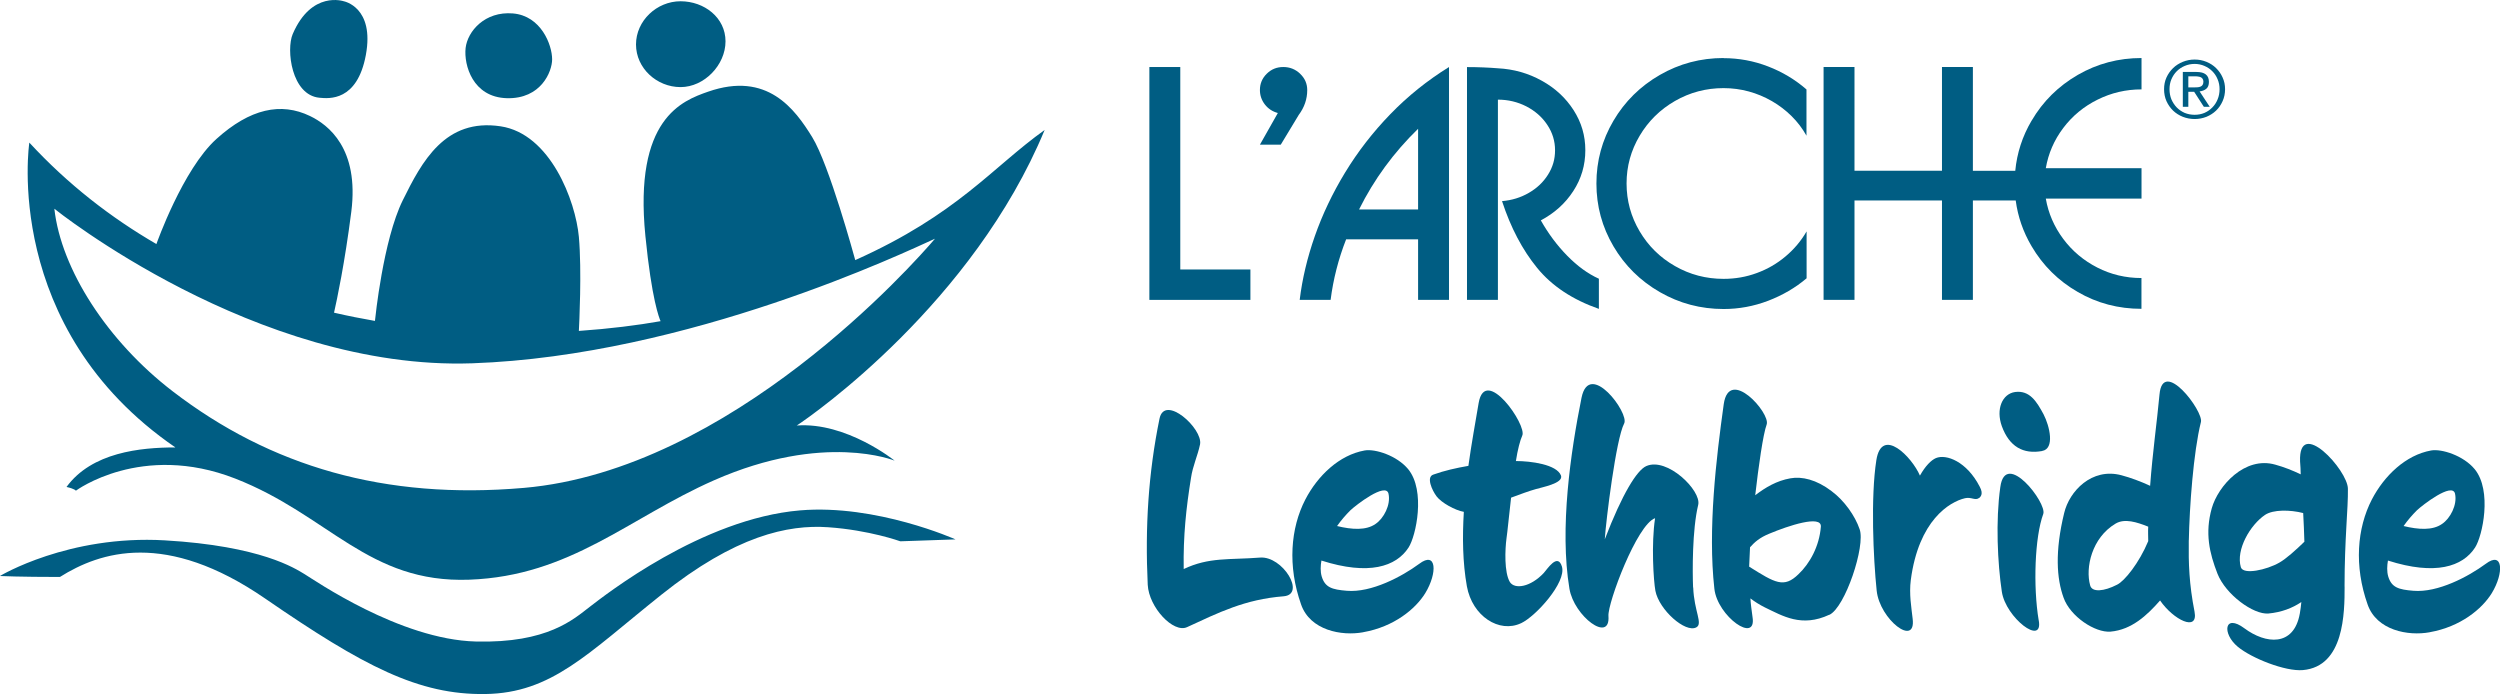
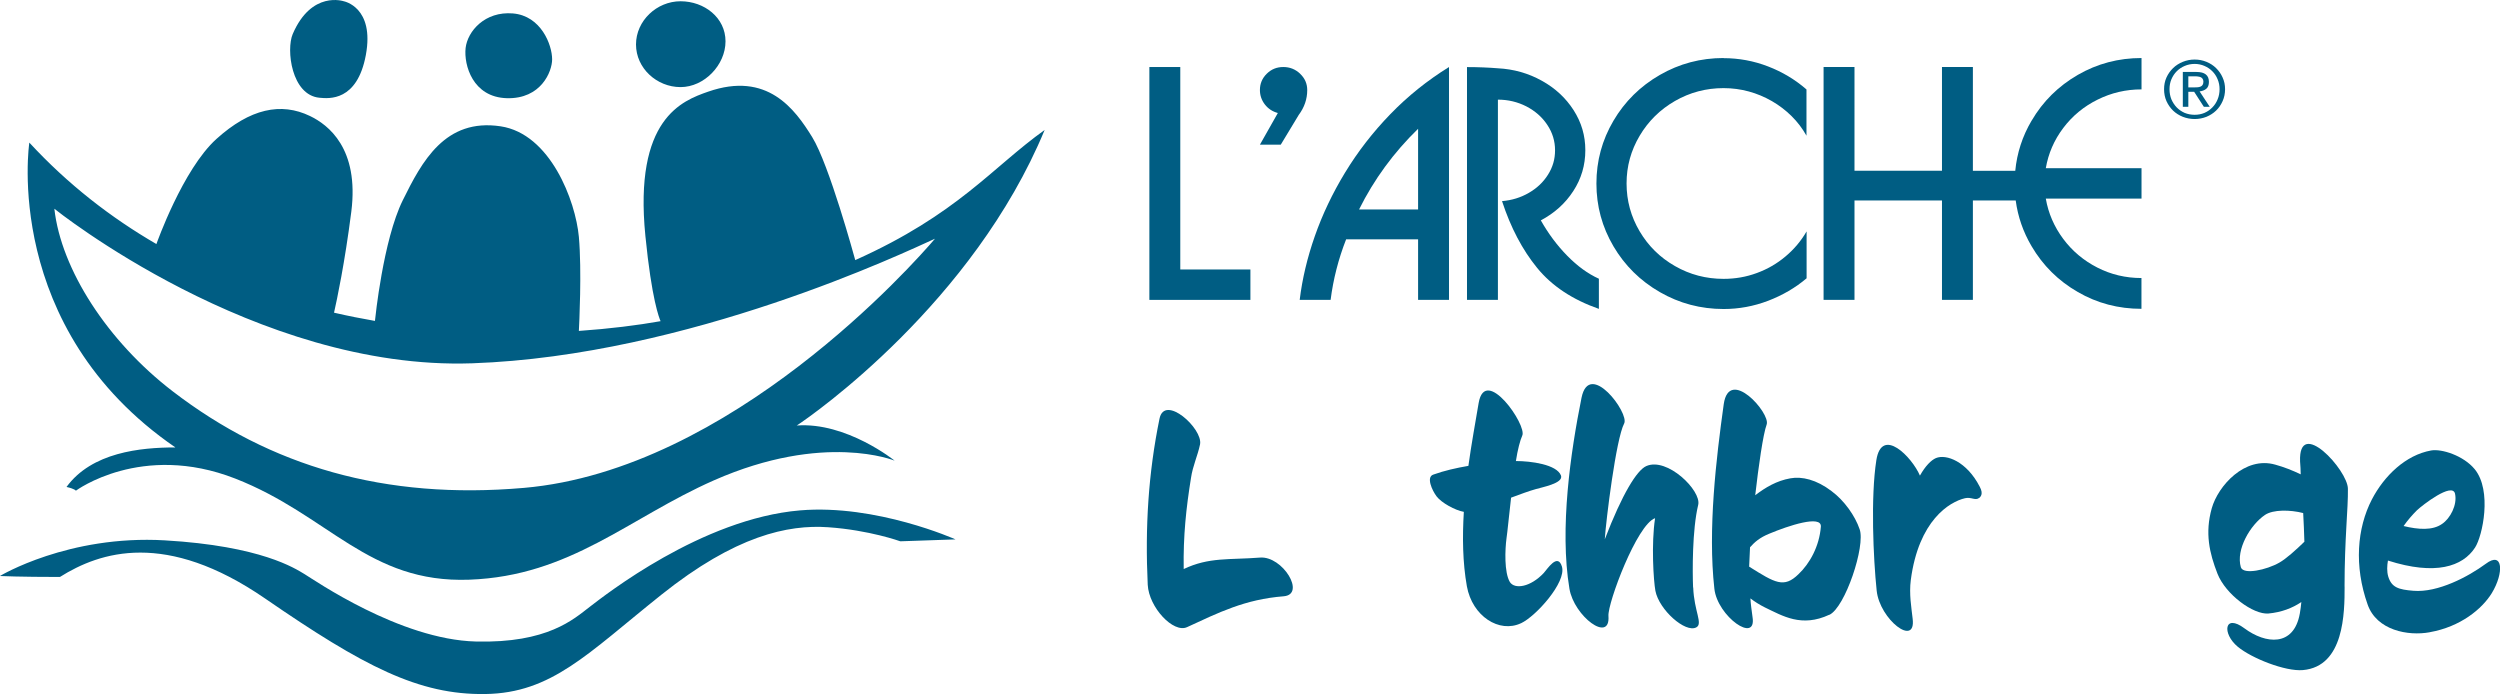
<svg xmlns="http://www.w3.org/2000/svg" id="Calque_1" data-name="Calque 1" viewBox="0 0 394.65 109.56">
  <defs>
    <style>
      .cls-1 {
        fill: #005d83;
      }
    </style>
  </defs>
  <path class="cls-1" d="M54.27,.2s-5.08-1.75-8.06,5.17c-1.06,2.47-.2,9.65,4.22,10.06,1.48,.14,5.95,.61,7.32-6.73C59.16,1.11,54.27,.2,54.27,.2" />
  <path class="cls-1" d="M80.97,2.12c-4.42-.37-7.17,2.81-7.47,5.47-.29,2.66,1.11,7.76,6.51,7.91,5.4,.15,7.15-4.21,7.15-6.13,0-2.29-1.75-6.88-6.19-7.25" />
  <path class="cls-1" d="M82.67,77.02c-21.88,1.9-39.96-3.37-55.45-15.28-10.22-7.86-17.57-19.19-18.64-28.79,0,0,31.8,25.58,65.96,24.4,34.16-1.19,68.47-17.6,73.06-19.67-3.4,3.99-32.24,36.51-64.92,39.34M164.92,20.51c-8.29,5.91-13.71,13.29-29.91,20.55-.14-.5-4.11-15.06-6.8-19.42-2.74-4.44-7.1-10.42-16.42-7.17-4.1,1.43-11.75,4.25-9.91,22.77,1,10.08,2.19,12.99,2.4,13.46-3.66,.65-8.03,1.2-12.9,1.54,.05-.94,.48-9.47,0-14.85-.52-5.69-4.51-16.27-12.35-17.45-8.76-1.32-12.42,5.54-15.45,11.68-3.11,6.29-4.36,18.78-4.36,18.78l-.03,.26c-2.14-.37-4.3-.8-6.46-1.3,.44-1.93,1.7-7.85,2.73-15.96,1.26-9.98-3.65-13.7-6.51-15.08-4.59-2.22-9.47-1.18-14.79,3.62-5.32,4.81-9.46,16.56-9.46,16.56v.03c-7.14-4.14-13.96-9.4-20.07-16.02,0,0-4.43,29.27,23.06,48.12-5.55,0-13.2,.78-17.19,6.24,1.33,.3,1.48,.59,1.48,.59,0,0,10.35-7.69,25.14-1.92,14.79,5.77,21,16.56,36.97,15.97,15.97-.59,25.12-9.73,38.6-15.68,17.45-7.69,28.54-3.11,28.54-3.11,0,0-7.61-6.13-15.45-5.55,2.69-1.76,27.84-19.4,39.14-46.68" />
  <path class="cls-1" d="M0,90.92s10.79-6.51,26.02-5.62c15.23,.89,20.56,4.44,22.04,5.32,1.48,.89,15.08,10.35,27.06,10.65,11.35,.29,15.46-3.55,17.97-5.47,2.38-1.82,17.69-13.92,33.2-15.23,12.04-1.02,24.55,4.58,24.55,4.58l-8.72,.3s-4.88-1.77-11.39-2.22c-6.35-.44-14.64,1.33-26.32,10.65-11.68,9.32-17.3,15.53-27.81,15.68-10.5,.15-19.17-4.35-34.75-15.08-15.68-10.79-26.03-7.4-32.39-3.4-6.36,0-9.46-.15-9.46-.15" />
  <path class="cls-1" d="M114.53,6.52c0,3.74-3.35,7.23-7.1,7.23s-7.03-2.98-7.03-6.73S103.68,.2,107.43,.2s7.1,2.58,7.1,6.33" />
  <g>
    <path class="cls-1" d="M187.39,99c-2.15,1-6.02-3.1-6.21-6.69-.43-9.12,.1-17.62,1.86-26.22,.81-3.92,6.88,1.58,6.4,4.06-.38,1.81-1.15,3.39-1.43,5.3-.76,4.73-1.24,9.12-1.15,14.38,4.01-1.91,7.21-1.43,12.04-1.81,3.58-.29,7.31,5.83,3.73,6.11-6.11,.48-10.27,2.58-15.24,4.87Z" />
-     <path class="cls-1" d="M215.18,99.81c-3.39,.62-8.36-.29-9.79-4.39-2.15-6.07-1.67-12.04,.67-16.57,1.96-3.77,5.35-7.02,9.36-7.74,1.67-.29,5.11,.81,6.88,2.96,2.77,3.39,1.24,10.55,.05,12.37-1.96,3.01-6.26,4.44-13.75,2.05-.14,.81-.19,1.72,.05,2.53,.53,1.72,1.62,2.05,3.96,2.24,3.87,.33,8.69-2.24,11.42-4.25,2.77-2.1,2.91,1.43,.96,4.63-1.53,2.48-4.92,5.3-9.79,6.16Zm-2.01-19.25c-.72,.72-1.43,1.53-2.1,2.48,2.34,.57,4.58,.72,6.07-.33,1.29-.86,2.44-3.01,2.05-4.78-.43-1.86-5.16,1.82-6.02,2.63Z" />
    <path class="cls-1" d="M240.11,98.38c-3.44,1.62-7.69-1.1-8.55-5.83-.67-3.77-.72-7.79-.48-11.75-1.38-.24-3.53-1.43-4.3-2.44-.72-.96-1.67-3.06-.52-3.44,1.72-.62,3.63-1.05,5.54-1.38,.48-3.49,1.1-6.83,1.62-9.93,1.05-6.02,7.69,3.54,6.88,5.16-.33,.72-.72,2.2-1,4.01,2.34,0,6.45,.53,7.12,2.29,.43,1.24-3.1,1.86-4.01,2.15-1.05,.29-2.44,.81-3.87,1.34-.33,2.82-.57,5.4-.72,6.4-.24,1.77-.38,5.4,.53,6.92,.76,1.19,3.25,.81,5.35-1.43,.53-.57,2.2-3.25,2.87-1,.72,2.48-4.11,7.83-6.45,8.93Z" />
    <path class="cls-1" d="M267.29,92.74c.14,3.77,1.58,5.73,.48,6.3-1.72,.91-5.87-2.77-6.45-5.78-.29-1.58-.67-7.35-.05-11.46-2.87,1-7.5,13.42-7.36,15.43,.33,4.39-5.44,.05-6.16-4.3-1.58-9.5,.19-21.59,1.91-30.14,1.24-6.07,7.59,2.44,6.73,4.06-1.29,2.44-2.87,15.33-3.06,18.29,2.77-7.21,5.06-10.89,6.54-11.56,3.3-1.48,8.74,3.87,8.21,6.11-.96,3.96-.91,10.6-.81,13.04Z" />
    <path class="cls-1" d="M288.78,97.04c-4.39,2.05-7.36,.19-10.17-1.15-.86-.43-1.62-.91-2.29-1.43,.05,.91,.19,1.86,.33,2.91,.72,4.35-5.54-.05-6.02-4.44-1.05-9.36,.29-20.58,1.48-29.13,.86-5.97,7.4,1.43,6.78,3.2-.57,1.53-1.29,6.64-1.81,11.18,1.62-1.24,3.39-2.29,5.54-2.67,1.82-.33,4.11,.19,6.5,2.01,2.01,1.48,3.73,3.92,4.44,6.02,.96,2.63-2.29,12.37-4.78,13.52Zm-9.46-12.8c-1.53,.62-2.34,1.34-3.06,2.15l-.14,3.06c4.11,2.58,5.49,3.44,7.79,1.19,1.77-1.67,3.29-4.39,3.53-7.5,.14-1.91-5.16-.14-8.12,1.1Z" />
    <path class="cls-1" d="M312.43,78.6c-.62,.48-1.24-.19-2.24,.05-2.44,.57-7.31,3.49-8.55,12.9-.29,2.24,.1,4.39,.29,6.11,.57,4.58-5.21,.14-5.68-4.44-.53-5.06-.96-14.76-.05-20.58,.86-5.4,5.64-.48,6.88,2.44,.86-1.53,1.77-2.44,2.53-2.77,1.62-.67,4.87,.53,6.92,4.54,.62,1.15,.1,1.58-.1,1.77Z" />
-     <path class="cls-1" d="M321.84,97.95c.72,4.11-5.21-.43-5.83-4.54-.67-4.49-1-11.18-.24-16.53,.81-5.97,7.4,2.53,6.78,4.25-1.34,3.63-1.62,11.42-.72,16.81Zm.52-26.75c-2.96,.53-5.16-.67-6.35-3.92-.96-2.67,.05-5.11,2.1-5.4,2.29-.29,3.39,1.48,4.49,3.53,.96,1.86,1.81,5.44-.24,5.78Z" />
-     <path class="cls-1" d="M345.52,85.29c-.05,3.63,.05,6.88,.91,11.27,.62,3.25-3.34,1.29-5.44-1.77-2.05,2.34-4.49,4.63-7.83,4.92-2.44,.19-6.35-2.39-7.4-5.35-1.1-3.01-1.39-7.31,.09-13.37,.81-3.44,4.35-7.21,9.03-5.97,1.43,.38,3.01,.96,4.54,1.67,.38-5.21,1.1-10.27,1.48-14.42,.53-5.87,6.97,2.63,6.54,4.35-1.19,4.73-1.81,13.47-1.91,18.67Zm-6.4-2.15c-1.81-.72-3.72-1.34-5.16-.48-3.77,2.25-4.78,6.97-4.01,9.74,.29,1.15,2.2,.96,4.25-.1,1.19-.57,3.49-3.44,4.92-6.88,0-.76-.05-1.53,0-2.29Z" />
    <path class="cls-1" d="M370.12,92.6c0,4.11-.05,12.61-6.59,13.18-2.77,.24-8.07-1.86-10.27-3.68-2.53-2.1-2.15-5.3,1.05-2.91,3.34,2.48,7.79,2.96,8.74-2.34,.1-.62,.19-1.19,.24-1.81-1.43,.96-3.15,1.62-5.21,1.81-2.39,.19-6.73-3.01-8.02-6.26-1.29-3.3-2.01-6.45-.91-10.36,1-3.53,5.21-8.26,10.03-6.88,1.38,.38,2.72,.91,4.01,1.53,0-.67-.05-1.34-.1-2.01-.29-7.16,7.55,1.34,7.55,4.3,.05,3.1-.53,7.88-.53,15.43Zm-6.54-11.61c-2.05-.53-4.73-.57-6.02,.29-2.34,1.58-4.63,5.49-3.82,8.26,.38,1.24,4.06,.43,6.07-.72,1.1-.62,2.63-2.01,3.96-3.3-.05-1.53-.1-3.06-.19-4.54Z" />
    <path class="cls-1" d="M383.54,99.81c-3.39,.62-8.36-.29-9.79-4.39-2.15-6.07-1.67-12.04,.67-16.57,1.96-3.77,5.35-7.02,9.36-7.74,1.67-.29,5.11,.81,6.88,2.96,2.77,3.39,1.24,10.55,.05,12.37-1.96,3.01-6.26,4.44-13.75,2.05-.14,.81-.19,1.72,.05,2.53,.53,1.72,1.62,2.05,3.96,2.24,3.87,.33,8.69-2.24,11.42-4.25,2.77-2.1,2.91,1.43,.96,4.63-1.53,2.48-4.92,5.3-9.79,6.16Zm-2.01-19.25c-.72,.72-1.43,1.53-2.1,2.48,2.34,.57,4.58,.72,6.07-.33,1.29-.86,2.44-3.01,2.05-4.78-.43-1.86-5.16,1.82-6.02,2.63Z" />
  </g>
  <g>
    <path class="cls-1" d="M243.23,34.79c2.15-1.14,3.86-2.67,5.13-4.63,1.27-1.95,1.9-4.1,1.9-6.44s-.62-4.4-1.85-6.33c-1.24-1.93-2.91-3.48-5.03-4.65-2.12-1.18-4.42-1.83-6.92-1.96-1.49-.12-3.12-.19-4.88-.19V47.34h4.88V15.73c1.61,0,3.11,.36,4.5,1.07,1.38,.72,2.49,1.69,3.3,2.92,.82,1.23,1.22,2.56,1.22,4s-.37,2.67-1.11,3.85c-.74,1.18-1.74,2.13-3.02,2.87-1.27,.74-2.69,1.18-4.24,1.31,1.37,4.19,3.22,7.7,5.55,10.55,2.33,2.85,5.57,5,9.74,6.46v-4.76c-1.73-.78-3.39-1.99-5-3.63-1.6-1.63-2.99-3.5-4.17-5.59" />
    <g>
      <path class="cls-1" d="M348.28,14.02c.28-.23,.42-.6,.42-1.09,0-.53-.16-.92-.49-1.18-.32-.26-.81-.39-1.47-.39h-2.16v5.5h.87v-2.37h.92l1.53,2.37h.93l-1.6-2.43c.42-.05,.77-.18,1.05-.41m-1.92-.22h-.91v-1.75h1.15c.15,0,.29,.01,.43,.04,.15,.02,.29,.05,.4,.11,.12,.06,.21,.14,.28,.25,.07,.11,.12,.26,.12,.44,0,.22-.05,.39-.13,.52-.08,.12-.19,.21-.32,.26-.14,.06-.3,.1-.47,.11-.17,.01-.36,.02-.55,.02Z" />
      <polyline class="cls-1" points="186.32 10.58 181.44 10.58 181.44 47.34 197.39 47.34 197.39 42.54 186.32 42.54 186.32 10.58" />
      <path class="cls-1" d="M205.24,11.64c-.75-.71-1.63-1.06-2.66-1.06s-1.89,.35-2.61,1.06c-.72,.71-1.08,1.56-1.08,2.57,0,.84,.26,1.6,.78,2.28,.52,.67,1.2,1.12,2.05,1.35l-2.83,5h3.29l2.84-4.7c.89-1.19,1.34-2.5,1.34-3.92,0-1-.37-1.86-1.12-2.57" />
      <path class="cls-1" d="M212.34,27.23c-2,3.29-3.59,6.64-4.78,10.04-1.19,3.4-1.99,6.76-2.39,10.07h4.88c.42-3.29,1.24-6.48,2.45-9.56h11.36v9.56h4.88V10.58c-3.42,2.12-6.51,4.6-9.26,7.44-2.75,2.84-5.13,5.91-7.13,9.2m11.51,5.85h-9.32c2.36-4.75,5.47-8.99,9.32-12.74v12.74Z" />
      <path class="cls-1" d="M272.09,9.16c-3.63,0-6.98,.89-10.07,2.67-3.09,1.78-5.53,4.19-7.32,7.23-1.79,3.04-2.69,6.34-2.69,9.91s.9,6.87,2.69,9.91c1.79,3.04,4.23,5.45,7.32,7.23,3.09,1.78,6.45,2.67,10.07,2.67,2.41,0,4.75-.43,7.03-1.3,2.27-.87,4.3-2.05,6.07-3.55v-7.4c-.87,1.5-1.98,2.82-3.33,3.95-1.35,1.14-2.86,2.01-4.53,2.62-1.67,.62-3.42,.92-5.25,.92-2.76,0-5.32-.67-7.67-2.02-2.35-1.34-4.21-3.17-5.58-5.49-1.37-2.32-2.06-4.83-2.06-7.55s.69-5.2,2.06-7.52c1.37-2.31,3.23-4.15,5.58-5.5,2.35-1.35,4.91-2.03,7.66-2.03,1.39,0,2.72,.18,4,.53,1.28,.35,2.49,.86,3.64,1.52,1.14,.66,2.18,1.45,3.11,2.37,.93,.92,1.71,1.95,2.35,3.09v-7.3c-1.79-1.56-3.82-2.77-6.08-3.64-2.26-.87-4.6-1.3-7.02-1.3" />
      <path class="cls-1" d="M320.7,19.06c-1.45,2.46-2.3,5.1-2.57,7.9h-6.69V10.58h-4.88V26.95h-13.81V10.58h-4.88V47.34h4.88v-15.69h13.81v15.69h4.88v-15.69h6.76c.34,2.55,1.17,4.95,2.5,7.21,1.79,3.05,4.22,5.46,7.29,7.23,3.07,1.78,6.42,2.66,10.06,2.66v-4.86c-2.48,0-4.81-.55-6.96-1.65-2.16-1.1-3.96-2.61-5.39-4.53-1.43-1.92-2.35-4.04-2.75-6.36h15.11v-4.8h-15.11c.4-2.32,1.31-4.43,2.75-6.34,1.44-1.91,3.24-3.4,5.42-4.48,2.17-1.08,4.48-1.62,6.94-1.62v-4.95c-3.64,0-6.99,.89-10.06,2.66-3.07,1.78-5.51,4.18-7.29,7.23" />
      <path class="cls-1" d="M350.86,12.23c-.25-.57-.6-1.06-1.03-1.48-.43-.43-.94-.75-1.52-.99-.59-.24-1.2-.36-1.86-.36s-1.28,.12-1.87,.36c-.58,.24-1.1,.56-1.54,.99-.43,.42-.78,.91-1.04,1.48-.26,.57-.38,1.19-.38,1.85s.12,1.31,.38,1.89c.26,.57,.61,1.07,1.04,1.49,.44,.42,.96,.75,1.54,.98,.59,.23,1.22,.35,1.87,.35s1.27-.12,1.86-.35c.58-.24,1.08-.56,1.52-.98,.44-.42,.78-.93,1.03-1.49,.26-.58,.39-1.21,.39-1.89s-.13-1.28-.39-1.85m-.79,3.46c-.2,.49-.47,.91-.83,1.27-.35,.36-.76,.65-1.24,.86-.48,.2-.99,.3-1.55,.3s-1.09-.1-1.58-.3c-.47-.21-.89-.49-1.25-.86-.35-.36-.63-.79-.84-1.27-.2-.49-.3-1.03-.3-1.61s.1-1.09,.3-1.57c.21-.49,.49-.91,.84-1.26,.35-.36,.78-.64,1.25-.84,.49-.21,1.02-.32,1.58-.32s1.07,.11,1.55,.32c.47,.2,.89,.48,1.24,.84,.36,.36,.63,.77,.83,1.26,.21,.49,.31,1.01,.31,1.57s-.1,1.11-.31,1.61Z" />
    </g>
  </g>
</svg>